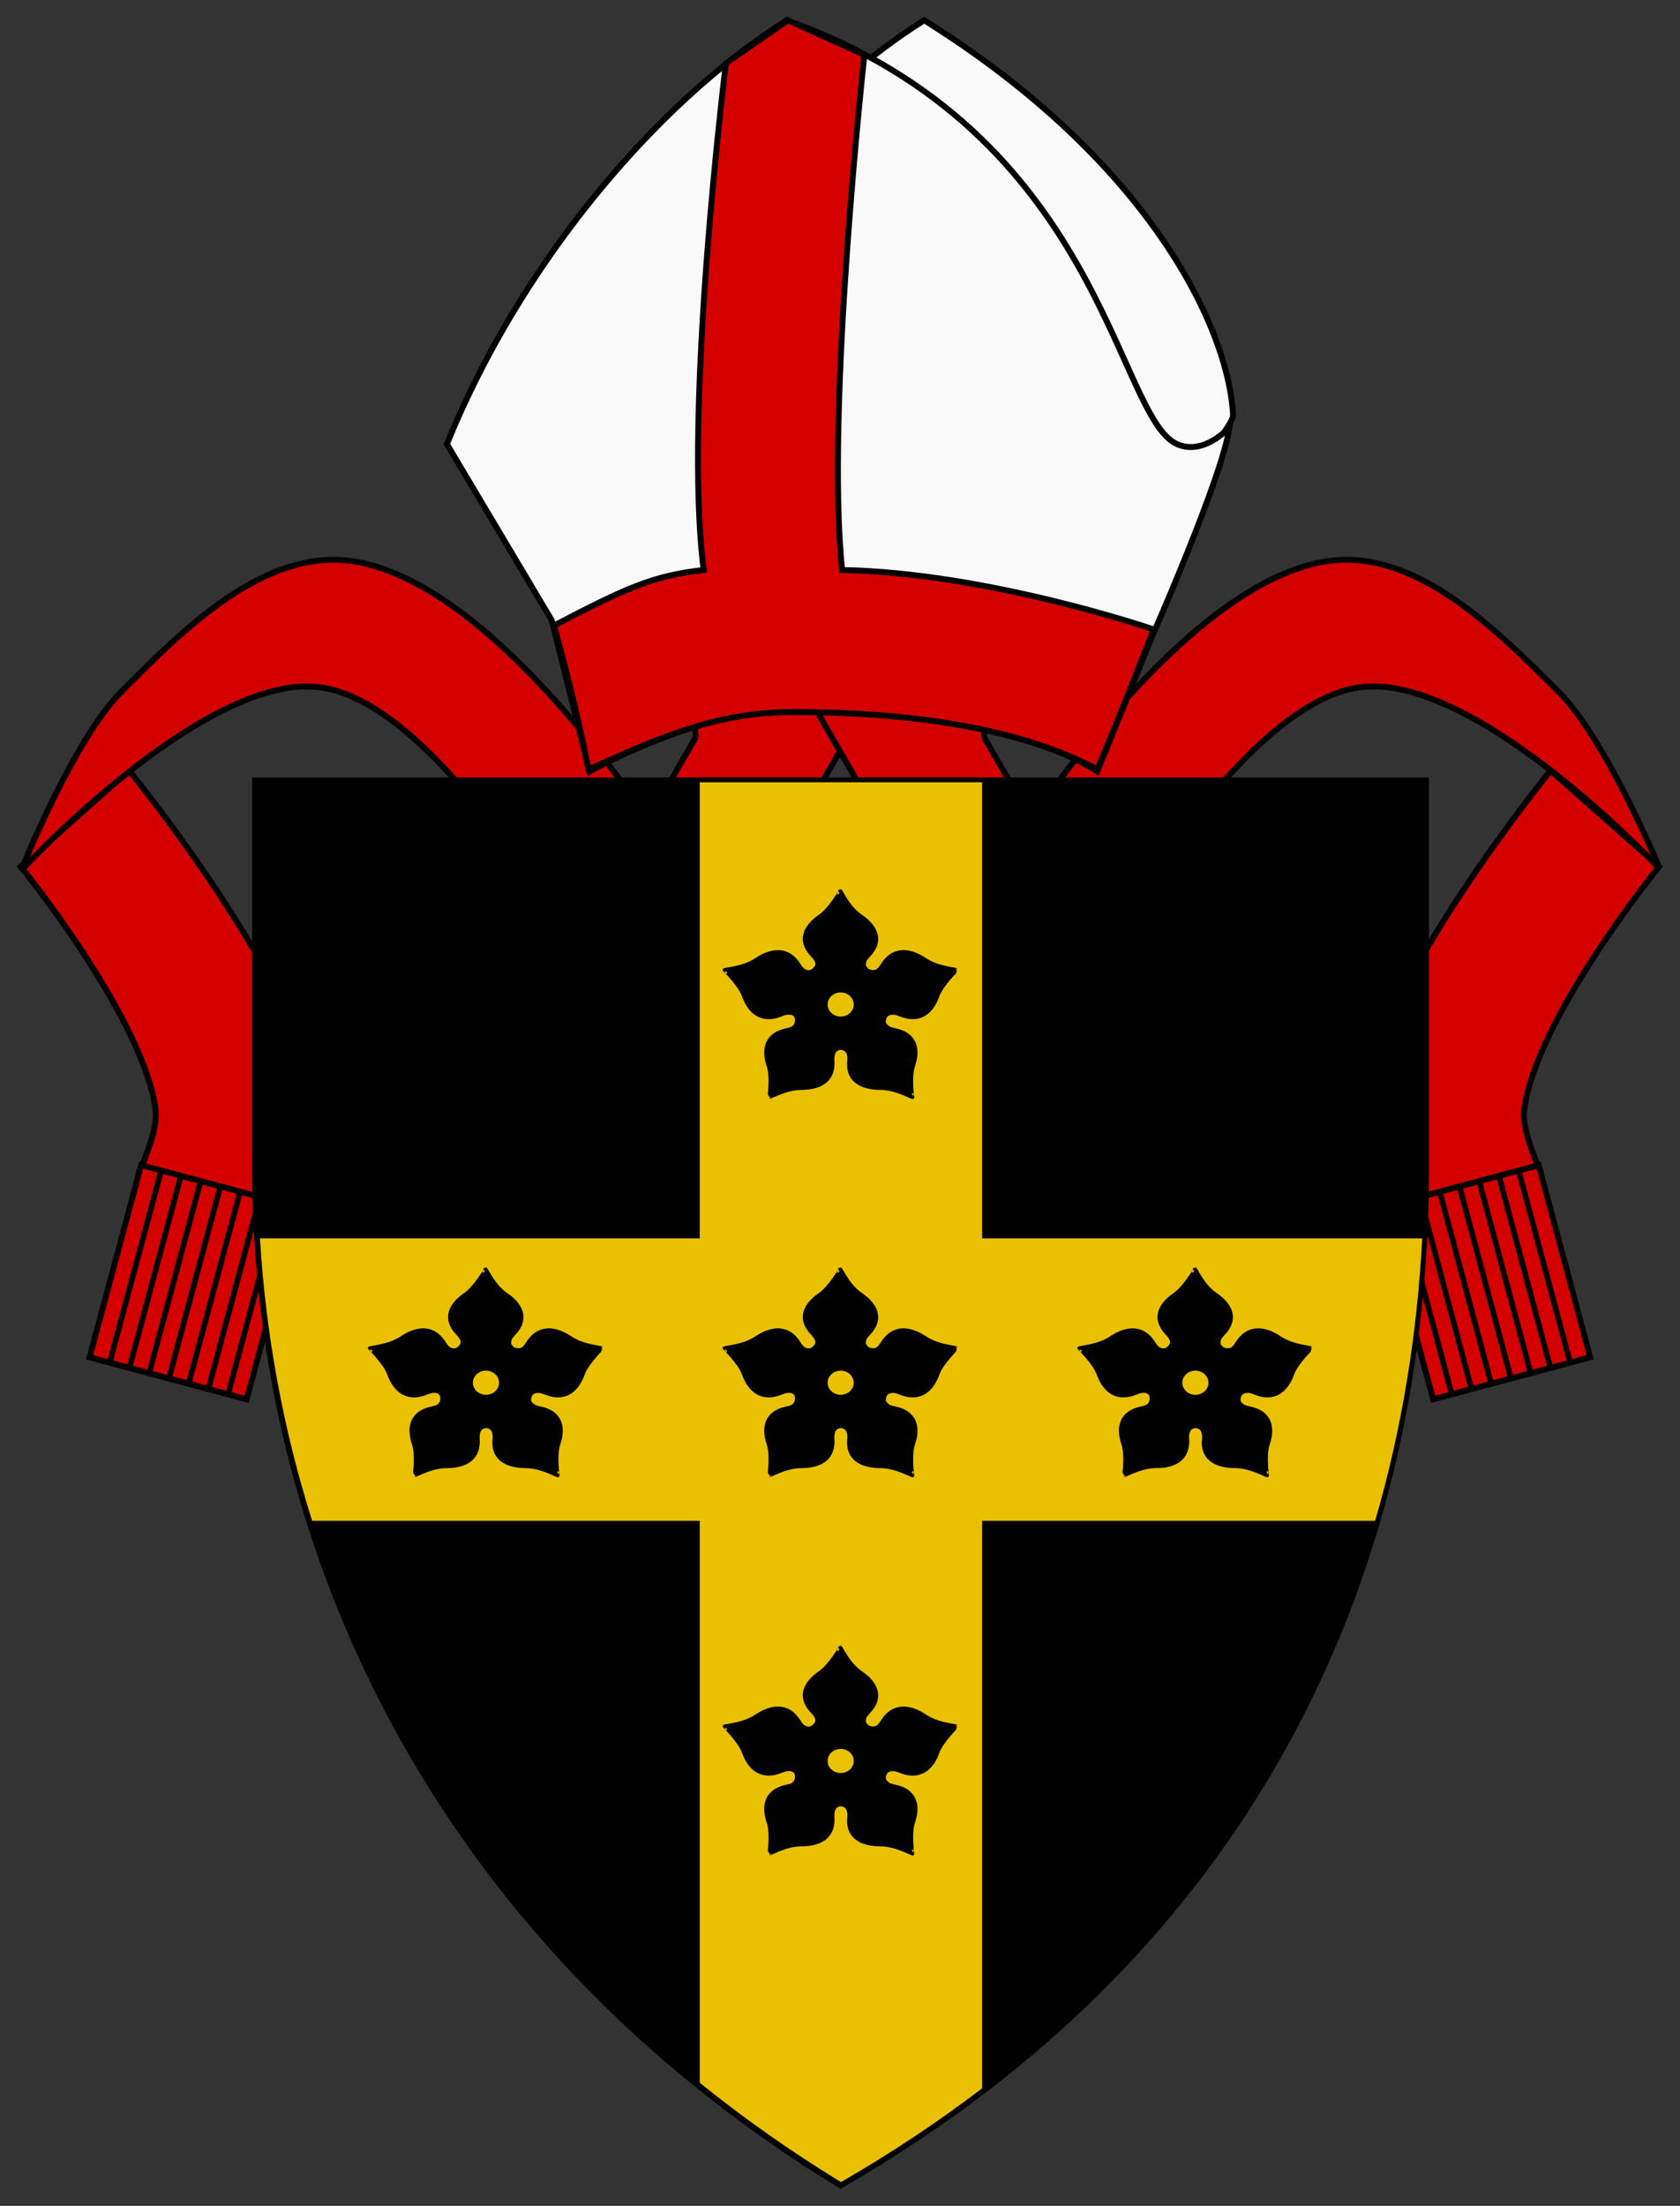
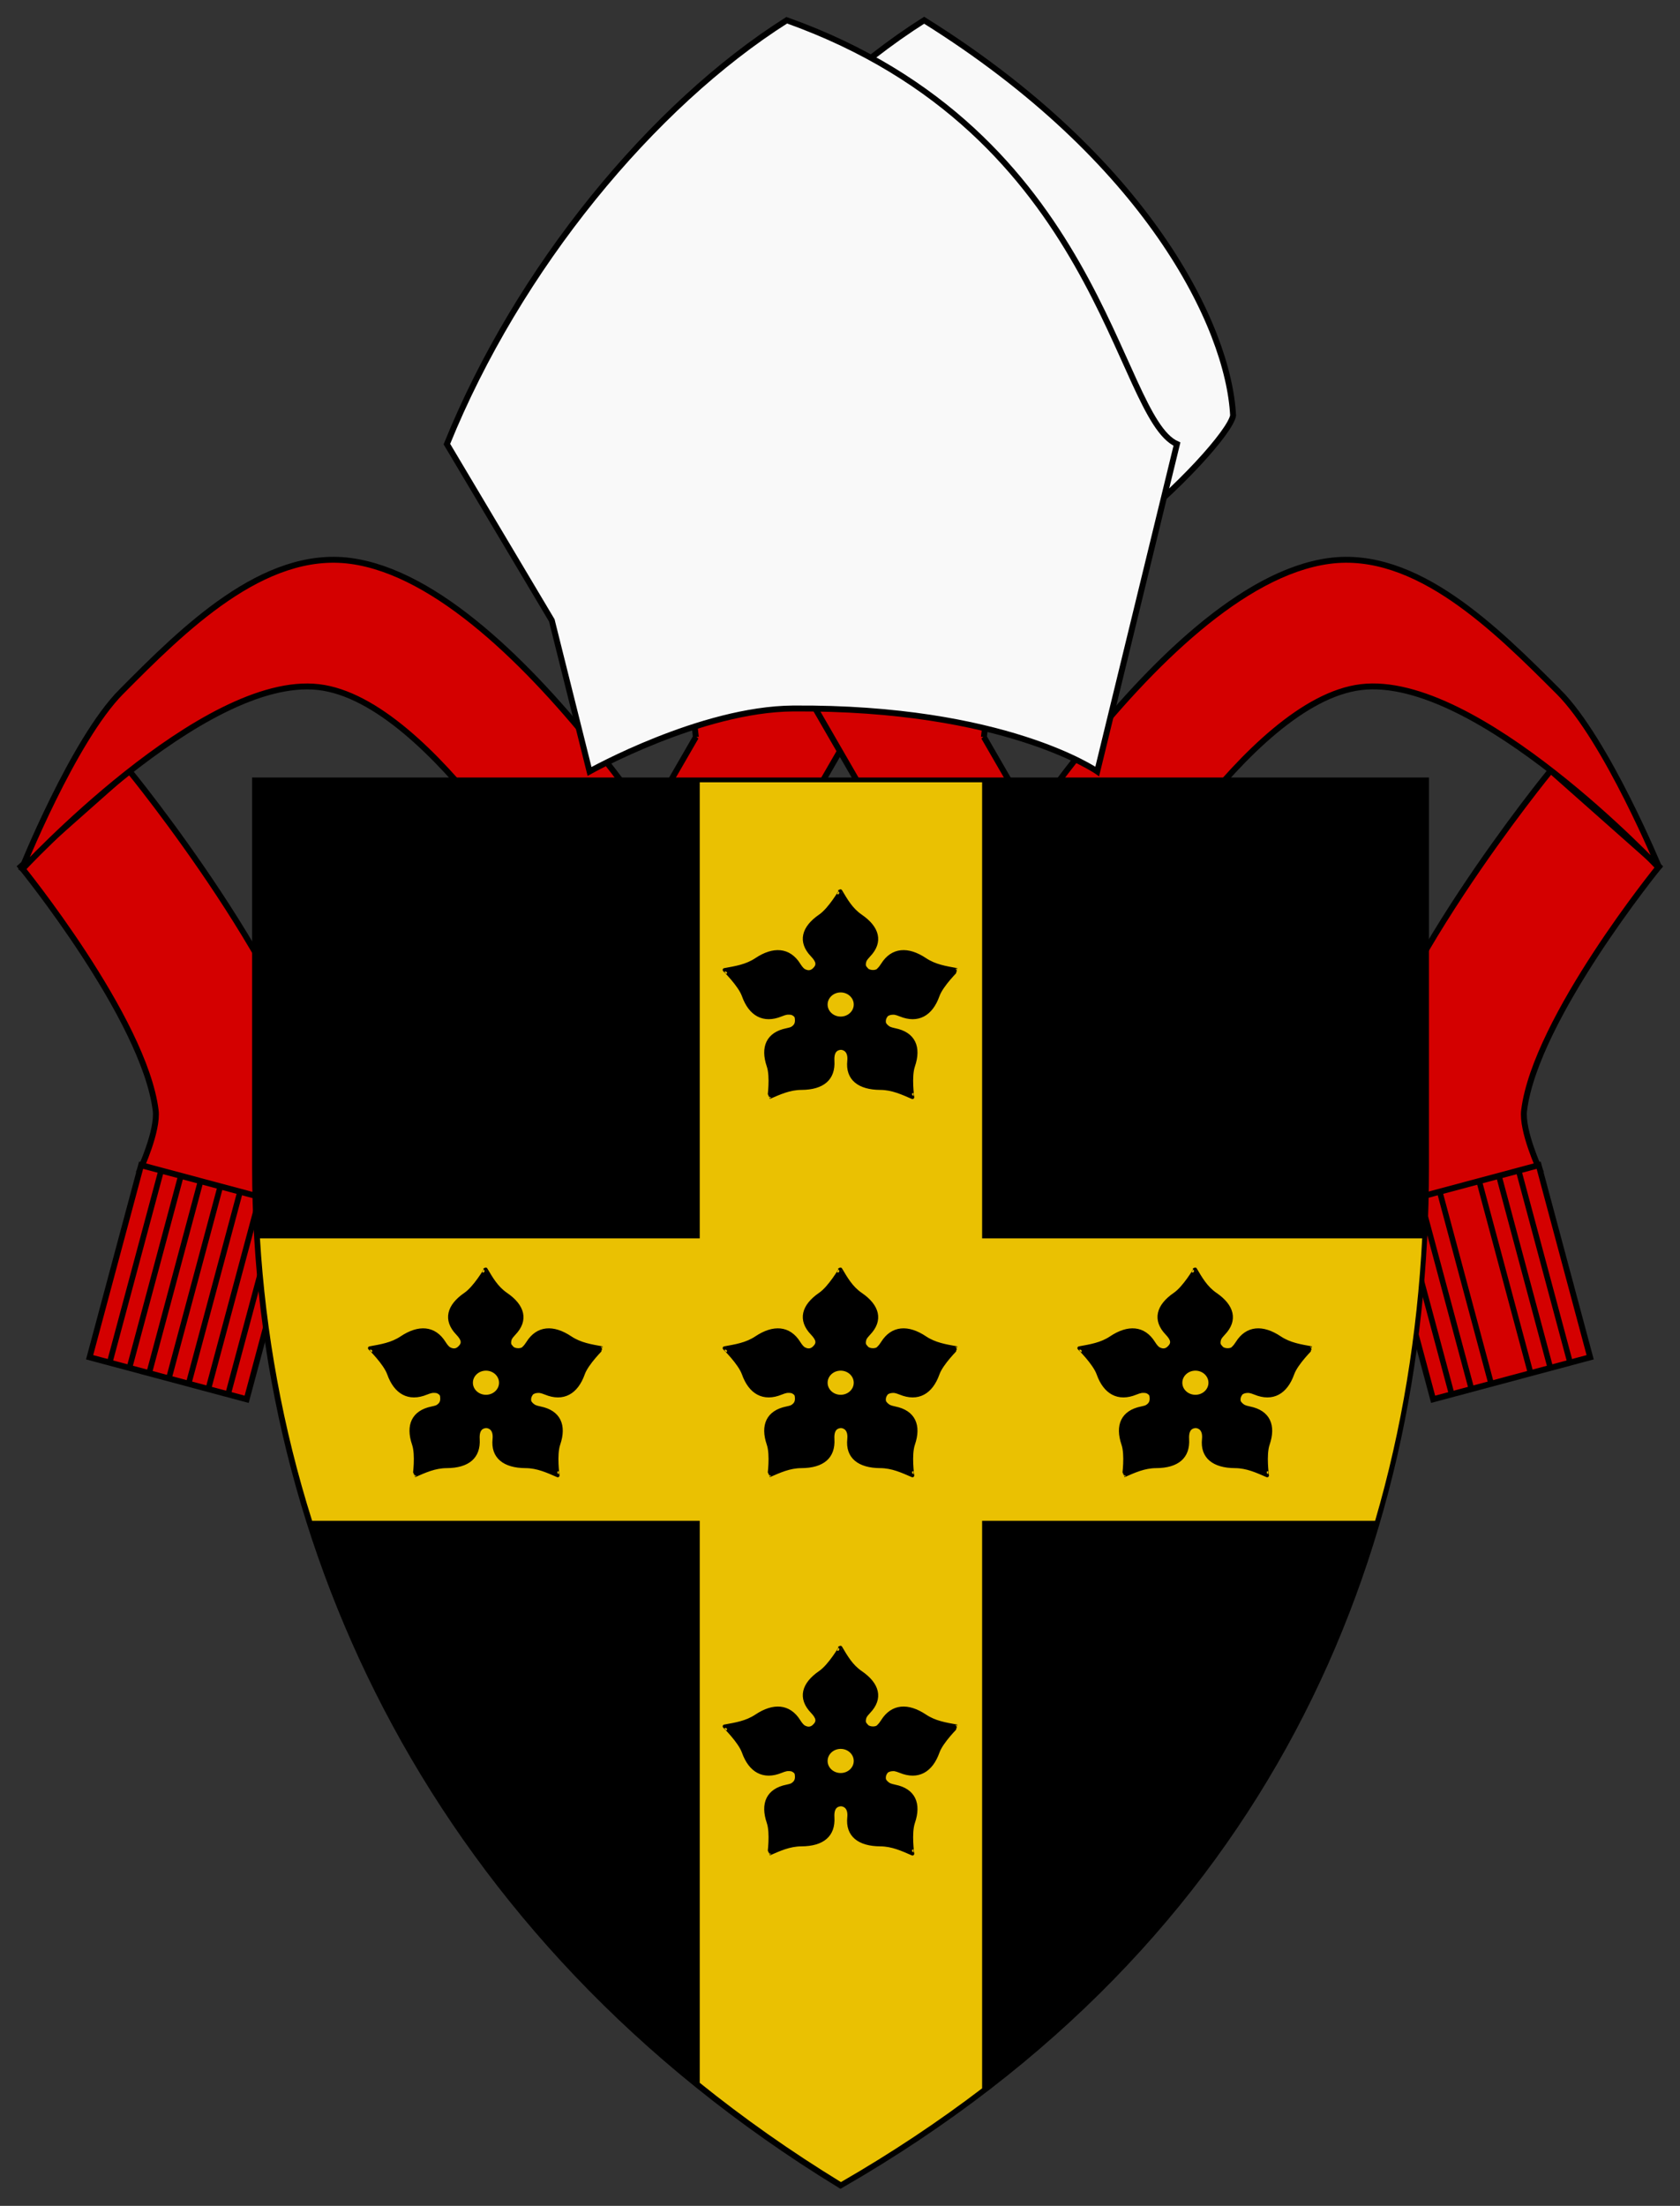
<svg xmlns="http://www.w3.org/2000/svg" xmlns:ns1="http://sodipodi.sourceforge.net/DTD/sodipodi-0.dtd" xmlns:ns2="http://www.inkscape.org/namespaces/inkscape" version="1.0" width="501.969" height="658.948" id="svg7107" ns1:version="0.32" ns2:version="0.91 r13725" ns1:docname="Coat_of_arms_of_the_Diocese_of_St_Davids.svg" ns2:output_extension="org.inkscape.output.svg.inkscape">
  <rect width="100%" height="100%" fill="#333333" stroke="none" />
  <ns1:namedview ns2:window-height="831" ns2:window-width="1440" ns2:pageshadow="2" ns2:pageopacity="0.0" guidetolerance="10.0" gridtolerance="10.0" objecttolerance="10.0" borderopacity="1.0" bordercolor="#666666" pagecolor="#ffffff" id="base" showgrid="false" ns2:zoom="0.96155588" ns2:cx="250.9844" ns2:cy="329.47412" ns2:window-x="-4" ns2:window-y="-4" ns2:current-layer="svg7107" fit-margin-top="5" fit-margin-left="5" fit-margin-right="5" fit-margin-bottom="5" ns2:window-maximized="1" />
  <defs id="defs3" />
  <path d="" id="path4692" style="fill:#a0a0a0;stroke:none;stroke-width:1px;stroke-linecap:butt;stroke-linejoin:miter;stroke-opacity:1" ns2:connector-curvature="0" />
  <path d="" id="path4694" style="fill:#000080;stroke:none;stroke-width:1px;stroke-linecap:butt;stroke-linejoin:miter;stroke-opacity:1" ns2:connector-curvature="0" />
  <path d="" id="path4706" style="fill:#000080;stroke:none;stroke-width:1px;stroke-linecap:butt;stroke-linejoin:miter;stroke-opacity:1" ns2:connector-curvature="0" />
  <path d="" id="path4736" style="fill:#000080;fill-opacity:1;stroke:#000080;stroke-width:0.354;stroke-miterlimit:0.1;stroke-dasharray:none;stroke-opacity:1" ns2:connector-curvature="0" />
  <path d="" id="path4766" style="fill:#aa0000;fill-opacity:1;stroke:none;stroke-width:1;stroke-miterlimit:0.1;stroke-dasharray:none;stroke-opacity:1" ns2:connector-curvature="0" />
  <path d="" id="path4714" style="fill:#a0a0a0;stroke:none;stroke-width:1px;stroke-linecap:butt;stroke-linejoin:miter;stroke-opacity:1" ns2:connector-curvature="0" />
  <path d="" id="path4716" style="fill:#000080;stroke:none;stroke-width:1px;stroke-linecap:butt;stroke-linejoin:miter;stroke-opacity:1" ns2:connector-curvature="0" />
  <g transform="matrix(-2.308,-0.838,-1.419,2.003,1091.668,190.087)" id="layer1" style="fill:#b3b3b3" />
  <g transform="translate(59.68,103.76)" id="layer4" />
  <g id="g2075" transform="matrix(4.913,0,0,4.913,5.336,5.159)" style="fill:#d40000">
    <g style="fill:#d40000;fill-opacity:1;stroke-width:0.35;stroke-miterlimit:4;stroke-dasharray:none" transform="matrix(1.026,0,0,1.026,-220.424,-20.54)" id="g2077">
      <g style="fill:#d40000;fill-opacity:1;stroke-width:0.35;stroke-miterlimit:4;stroke-dasharray:none" id="g2079">
        <g transform="translate(216.353,15.512)" style="fill:#d40000;fill-opacity:1;stroke:#000000;stroke-width:0.35;stroke-miterlimit:4;stroke-dasharray:none;stroke-opacity:1" id="g2081">
          <a style="fill:#d40000;fill-opacity:1;stroke:#000000;stroke-width:0.35;stroke-miterlimit:4;stroke-dasharray:none;stroke-opacity:1" id="a2083" transform="translate(0,0.746)">
            <path ns2:connector-curvature="0" id="path2085" d="m -1.345,54.093 c 0,0 7.314,8.984 7.998,14.445 0.152,1.212 -0.929,3.544 -0.929,3.544 0,0 9.233,2.64 9.264,2.608 0,0 1.755,-3.892 1.489,-5.904 C 15.457,61.069 5.077,48.403 5.077,48.403 Z" style="fill:#d40000;fill-opacity:1;fill-rule:evenodd;stroke:#000000;stroke-width:0.35;stroke-linecap:butt;stroke-linejoin:miter;stroke-miterlimit:4;stroke-dasharray:none;stroke-opacity:1" ns1:nodetypes="caccacc" />
          </a>
          <path ns2:connector-curvature="0" style="fill:#d40000;fill-opacity:1;fill-rule:evenodd;stroke:#000000;stroke-width:0.35;stroke-linecap:butt;stroke-linejoin:miter;stroke-miterlimit:4;stroke-dasharray:none;stroke-opacity:1" d="m 38.674,47.164 -6.658,11.531 9.02,0 8.547,-14.803 -11.282,0 0.373,3.272 z" id="path2087" />
          <path ns1:nodetypes="acaccaa" ns2:connector-curvature="0" style="fill:#d40000;fill-opacity:1;fill-rule:evenodd;stroke:#000000;stroke-width:0.35;stroke-linecap:butt;stroke-linejoin:miter;stroke-miterlimit:4;stroke-dasharray:none;stroke-opacity:1" d="m 4.616,44.476 c -2.854,2.874 -5.943,10.6 -5.943,10.6 0,0 10.785,-11.676 17.647,-10.872 6.785,0.795 14.492,14.492 14.492,14.492 l 9.37,0 c 0,0 -11.706,-20.59 -21.97,-21.97 -5.17,-0.695 -9.92,4.049 -13.595,7.751 z" id="path2089" />
        </g>
        <g style="fill:#d40000;fill-opacity:1;stroke-width:0.355;stroke-miterlimit:4;stroke-dasharray:none" transform="matrix(0.938,0.251,-0.259,0.966,57.265,-45.235)" id="g2091">
          <rect style="fill:#d40000;fill-opacity:1;stroke:#000000;stroke-width:0.355;stroke-miterlimit:4;stroke-dasharray:none;stroke-opacity:1" id="rect2093" width="9.924" height="11.783" x="199.556" y="86.122" />
          <g style="fill:#d40000;fill-opacity:1;stroke-width:0.366;stroke-miterlimit:4;stroke-dasharray:none" id="g2095" transform="matrix(0.94,0,0,1,4.152,-2.017)">
            <path ns2:connector-curvature="0" id="path2097" d="m 209.225,99.968 0,-11.876" style="fill:#d40000;fill-opacity:1;fill-rule:evenodd;stroke:#000000;stroke-width:0.366;stroke-linecap:butt;stroke-linejoin:miter;stroke-miterlimit:4;stroke-dasharray:none;stroke-opacity:1" />
            <path ns2:connector-curvature="0" id="path2099" d="m 210.552,99.968 0,-11.876" style="fill:#d40000;fill-opacity:1;fill-rule:evenodd;stroke:#000000;stroke-width:0.366;stroke-linecap:butt;stroke-linejoin:miter;stroke-miterlimit:4;stroke-dasharray:none;stroke-opacity:1" />
            <path ns2:connector-curvature="0" id="path2101" d="m 211.878,99.968 0,-11.876" style="fill:#d40000;fill-opacity:1;fill-rule:evenodd;stroke:#000000;stroke-width:0.366;stroke-linecap:butt;stroke-linejoin:miter;stroke-miterlimit:4;stroke-dasharray:none;stroke-opacity:1" />
            <path ns2:connector-curvature="0" id="path2103" d="m 213.204,99.968 0,-11.876" style="fill:#d40000;fill-opacity:1;fill-rule:evenodd;stroke:#000000;stroke-width:0.366;stroke-linecap:butt;stroke-linejoin:miter;stroke-miterlimit:4;stroke-dasharray:none;stroke-opacity:1" />
            <path ns2:connector-curvature="0" id="path2105" d="m 214.531,99.968 0,-11.876" style="fill:#d40000;fill-opacity:1;fill-rule:evenodd;stroke:#000000;stroke-width:0.366;stroke-linecap:butt;stroke-linejoin:miter;stroke-miterlimit:4;stroke-dasharray:none;stroke-opacity:1" />
            <path ns2:connector-curvature="0" id="path2107" d="m 215.857,99.968 0,-11.876" style="fill:#d40000;fill-opacity:1;fill-rule:evenodd;stroke:#000000;stroke-width:0.366;stroke-linecap:butt;stroke-linejoin:miter;stroke-miterlimit:4;stroke-dasharray:none;stroke-opacity:1" />
            <path ns2:connector-curvature="0" id="path2109" d="m 217.184,99.968 0,-11.876" style="fill:#d40000;fill-opacity:1;fill-rule:evenodd;stroke:#000000;stroke-width:0.366;stroke-linecap:butt;stroke-linejoin:miter;stroke-miterlimit:4;stroke-dasharray:none;stroke-opacity:1" />
          </g>
        </g>
      </g>
      <g style="fill:#d40000;fill-opacity:1;stroke-width:0.35;stroke-miterlimit:4;stroke-dasharray:none" id="g2111-7" transform="matrix(-1,0,0,1,527.128,0)">
        <g transform="translate(216.353,15.512)" style="fill:#d40000;fill-opacity:1;stroke:#000000;stroke-width:0.35;stroke-miterlimit:4;stroke-dasharray:none;stroke-opacity:1" id="g2113-6">
          <a style="fill:#d40000;fill-opacity:1;stroke:#000000;stroke-width:0.35;stroke-miterlimit:4;stroke-dasharray:none;stroke-opacity:1" id="a2115-2" transform="translate(0,0.746)">
            <path ns2:connector-curvature="0" id="path2117-6" d="m -1.345,54.093 c 0,0 7.314,8.984 7.998,14.445 0.152,1.212 -0.929,3.544 -0.929,3.544 0,0 9.233,2.64 9.264,2.608 0,0 1.755,-3.892 1.489,-5.904 C 15.457,61.069 5.077,48.403 5.077,48.403 Z" style="fill:#d40000;fill-opacity:1;fill-rule:evenodd;stroke:#000000;stroke-width:0.35;stroke-linecap:butt;stroke-linejoin:miter;stroke-miterlimit:4;stroke-dasharray:none;stroke-opacity:1" ns1:nodetypes="caccacc" />
          </a>
          <path ns2:connector-curvature="0" style="fill:#d40000;fill-opacity:1;fill-rule:evenodd;stroke:#000000;stroke-width:0.35;stroke-linecap:butt;stroke-linejoin:miter;stroke-miterlimit:4;stroke-dasharray:none;stroke-opacity:1" d="m 38.674,47.164 -6.658,11.531 9.02,0 8.547,-14.803 -11.282,0 0.373,3.272 z" id="path2119-5" />
          <path ns1:nodetypes="acaccaa" ns2:connector-curvature="0" style="fill:#d40000;fill-opacity:1;fill-rule:evenodd;stroke:#000000;stroke-width:0.35;stroke-linecap:butt;stroke-linejoin:miter;stroke-miterlimit:4;stroke-dasharray:none;stroke-opacity:1" d="m 4.616,44.476 c -2.85,2.846 -5.998,10.491 -5.998,10.491 0,0 10.845,-11.587 17.701,-10.763 6.783,0.815 14.492,14.492 14.492,14.492 l 9.37,0 c 0,0 -11.706,-20.59 -21.97,-21.97 -5.17,-0.695 -9.904,4.064 -13.595,7.751 z" id="path2121-4" />
        </g>
        <g style="fill:#d40000;fill-opacity:1;stroke-width:0.355;stroke-miterlimit:4;stroke-dasharray:none" transform="matrix(0.938,0.251,-0.259,0.966,57.265,-45.235)" id="g2123-7">
          <rect style="fill:#d40000;fill-opacity:1;stroke:#000000;stroke-width:0.355;stroke-miterlimit:4;stroke-dasharray:none;stroke-opacity:1" id="rect2125-1" width="9.924" height="11.783" x="199.556" y="86.122" />
          <g style="fill:#d40000;fill-opacity:1;stroke-width:0.366;stroke-miterlimit:4;stroke-dasharray:none" id="g2127-7" transform="matrix(0.94,0,0,1,4.152,-2.017)">
            <path ns2:connector-curvature="0" id="path2129-2" d="m 209.225,99.968 0,-11.876" style="fill:#d40000;fill-opacity:1;fill-rule:evenodd;stroke:#000000;stroke-width:0.366;stroke-linecap:butt;stroke-linejoin:miter;stroke-miterlimit:4;stroke-dasharray:none;stroke-opacity:1" />
            <path ns2:connector-curvature="0" id="path2131-4" d="m 210.552,99.968 0,-11.876" style="fill:#d40000;fill-opacity:1;fill-rule:evenodd;stroke:#000000;stroke-width:0.366;stroke-linecap:butt;stroke-linejoin:miter;stroke-miterlimit:4;stroke-dasharray:none;stroke-opacity:1" />
            <path ns2:connector-curvature="0" id="path2133-0" d="m 211.878,99.968 0,-11.876" style="fill:#d40000;fill-opacity:1;fill-rule:evenodd;stroke:#000000;stroke-width:0.366;stroke-linecap:butt;stroke-linejoin:miter;stroke-miterlimit:4;stroke-dasharray:none;stroke-opacity:1" />
-             <path ns2:connector-curvature="0" id="path2135-6" d="m 213.204,99.968 0,-11.876" style="fill:#d40000;fill-opacity:1;fill-rule:evenodd;stroke:#000000;stroke-width:0.366;stroke-linecap:butt;stroke-linejoin:miter;stroke-miterlimit:4;stroke-dasharray:none;stroke-opacity:1" />
            <path ns2:connector-curvature="0" id="path2137-1" d="m 214.531,99.968 0,-11.876" style="fill:#d40000;fill-opacity:1;fill-rule:evenodd;stroke:#000000;stroke-width:0.366;stroke-linecap:butt;stroke-linejoin:miter;stroke-miterlimit:4;stroke-dasharray:none;stroke-opacity:1" />
            <path ns2:connector-curvature="0" id="path2139-4" d="m 215.857,99.968 0,-11.876" style="fill:#d40000;fill-opacity:1;fill-rule:evenodd;stroke:#000000;stroke-width:0.366;stroke-linecap:butt;stroke-linejoin:miter;stroke-miterlimit:4;stroke-dasharray:none;stroke-opacity:1" />
            <path ns2:connector-curvature="0" id="path2141-0" d="m 217.184,99.968 0,-11.876" style="fill:#d40000;fill-opacity:1;fill-rule:evenodd;stroke:#000000;stroke-width:0.366;stroke-linecap:butt;stroke-linejoin:miter;stroke-miterlimit:4;stroke-dasharray:none;stroke-opacity:1" />
          </g>
        </g>
      </g>
    </g>
    <g id="g2143" style="fill:#d40000">
      <g id="g2145-2" transform="matrix(1.026,0,0,1.026,-0.191,-6.283)" style="fill:#d40000;stroke:#000000;stroke-width:0.35;stroke-miterlimit:4;stroke-dasharray:none;stroke-opacity:1">
        <path ns2:connector-curvature="0" ns1:nodetypes="cccscc" id="path2147" d="M 33.762,31.418 C 37.99,20.973 45.949,11.335 53.907,6.299 67.109,14.535 71.952,24.417 72.219,29.727 71.897,31.565 60.501,43.083 52.539,42.61 L 39.98,41.864 33.762,31.418 Z" style="fill:#f9f9f9;fill-opacity:1;fill-rule:evenodd;stroke:#000000;stroke-width:0.35;stroke-linecap:butt;stroke-linejoin:miter;stroke-miterlimit:4;stroke-dasharray:none;stroke-opacity:1" />
-         <path ns2:connector-curvature="0" ns1:nodetypes="ccscccsccc" id="path2149" d="M 25.617,31.418 C 29.845,20.973 37.804,11.335 45.762,6.299 64.415,12.952 65.283,29.802 68.892,31.418 c 1.605,0.719 3.109,-0.995 3.109,-0.995 -0.373,2.86 -4.601,12.435 -4.601,12.435 L 64.166,50.818 c 0,0 -5.469,-3.822 -18.031,-3.731 -5.471,0.04 -12.062,3.731 -12.062,3.731 L 31.835,41.864 25.617,31.418 Z" style="fill:#f9f9f9;fill-opacity:1;fill-rule:evenodd;stroke:#000000;stroke-width:0.35;stroke-linecap:butt;stroke-linejoin:miter;stroke-miterlimit:4;stroke-dasharray:none;stroke-opacity:1" />
+         <path ns2:connector-curvature="0" ns1:nodetypes="ccscccsccc" id="path2149" d="M 25.617,31.418 C 29.845,20.973 37.804,11.335 45.762,6.299 64.415,12.952 65.283,29.802 68.892,31.418 L 64.166,50.818 c 0,0 -5.469,-3.822 -18.031,-3.731 -5.471,0.04 -12.062,3.731 -12.062,3.731 L 31.835,41.864 25.617,31.418 Z" style="fill:#f9f9f9;fill-opacity:1;fill-rule:evenodd;stroke:#000000;stroke-width:0.35;stroke-linecap:butt;stroke-linejoin:miter;stroke-miterlimit:4;stroke-dasharray:none;stroke-opacity:1" />
      </g>
-       <path ns2:connector-curvature="0" style="fill:#d40000;fill-opacity:1;fill-rule:evenodd;stroke:#000000;stroke-width:0.359;stroke-linecap:butt;stroke-linejoin:miter;stroke-miterlimit:4;stroke-dasharray:none;stroke-opacity:1" d="m 32.599,36.99 c 0,0 1.18,4.083 2.105,8.74 3.971,-1.754 7.552,-3.485 12.42,-3.485 4.613,0 12.71,0.381 18.521,3.485 1.345,-3.148 3.429,-8.511 3.429,-8.511 0,0 -10.072,-3.448 -18.945,-3.61 C 49.105,23.883 51.483,2.285 51.483,2.285 L 46.826,0.18 43.062,2.795 c 0,0 -2.617,21.001 -1.353,30.813 -3.067,0.339 -4.707,1.085 -9.109,3.381 z" id="path2151" ns1:nodetypes="cczcccccccc" />
    </g>
  </g>
  <g id="g4842" transform="matrix(1.54,0,0,1.54,-225.38,-16.667)">
    <path ns1:nodetypes="cscscc" ns2:connector-curvature="0" style="color:#000000;clip-rule:nonzero;display:inline;overflow:visible;visibility:visible;opacity:1;isolation:auto;mix-blend-mode:normal;color-interpolation:sRGB;color-interpolation-filters:linearRGB;solid-color:#000000;solid-opacity:1;fill:#000000;fill-opacity:1;fill-rule:nonzero;stroke:#000000;stroke-width:1.97;stroke-linecap:butt;stroke-linejoin:miter;stroke-miterlimit:4;stroke-dasharray:none;stroke-dashoffset:0;stroke-opacity:1;color-rendering:auto;image-rendering:auto;shape-rendering:auto;text-rendering:auto;enable-background:accumulate" id="path9345-2-8-4-8" d="m 196.252,162.624 0,74.691 c 0,72.996 34.751,148.942 113.181,196.945 82.015,-47.276 113.182,-121.819 113.182,-196.945 l 0,-74.691 z" />
    <path style="color:#000000;clip-rule:nonzero;display:inline;overflow:visible;visibility:visible;opacity:1;isolation:auto;mix-blend-mode:normal;color-interpolation:sRGB;color-interpolation-filters:linearRGB;solid-color:#000000;solid-opacity:1;fill:#eac102;fill-opacity:1;fill-rule:nonzero;stroke:none;stroke-width:1.017;stroke-linecap:round;stroke-linejoin:bevel;stroke-miterlimit:4;stroke-dasharray:none;stroke-dashoffset:0;stroke-opacity:1;marker:none;color-rendering:auto;image-rendering:auto;shape-rendering:auto;text-rendering:auto;enable-background:accumulate" d="m -323.408,201.477 0,136.316 -131.477,0 c 1.704,28.291 6.832,56.678 15.594,84.414 l 115.883,0 0,167.969 c 13.034,10.504 27.094,20.426 42.207,29.676 15.188,-8.755 29.231,-18.122 42.207,-28.02 l 0,-169.625 117.492,0 c 8.045,-27.515 12.587,-55.859 14.072,-84.414 l -131.564,0 0,-136.316 -84.414,0 z" transform="matrix(0.649,0,0,0.649,492.007,31.813)" id="rect4647" ns2:connector-curvature="0" />
    <g id="g4694" transform="translate(-2.016,0)">
      <g transform="translate(1.299,-5.0000013e-6)" id="g4690">
        <path d="m 310.139,183.673 c -10e-5,-0.01 -2.054,3.54 -3.939,4.831 -3.316,2.272 -4.031,4.998 -1.55,7.588 1.151,1.202 1.269,1.976 0.363,2.82 -0.21,0.195 -0.423,0.321 -0.638,0.387 -0.485,0.149 -0.976,0.007 -1.417,-0.256 -0.306,-0.238 -0.605,-0.604 -0.92,-1.106 -1.878,-2.998 -4.891,-3.203 -8.234,-0.968 -1.901,1.271 -4.021,1.596 -6.179,1.99 -0.01,-0.003 2.981,2.914 3.716,4.983 1.294,3.64 3.859,5.115 7.27,3.718 0.419,-0.172 0.783,-0.286 1.105,-0.346 0.433,-0.028 0.895,-0.036 1.231,0.152 0.341,0.191 0.6,0.414 0.653,0.746 0.174,1.093 -0.121,1.675 -0.927,2.135 -0.008,0.004 -0.015,0.01 -0.022,0.014 -0.266,0.099 -0.582,0.181 -0.95,0.256 -3.641,0.737 -4.78,3.334 -3.531,6.987 0.71,2.077 0.135,6.076 0.141,6.068 1.995,-0.863 3.914,-1.764 6.253,-1.776 4.116,-0.022 6.264,-1.826 6.053,-5.287 -0.136,-2.232 1.028,-2.436 1.587,-2.488 0.667,0.02 1.797,0.477 1.595,2.488 -0.373,3.454 1.938,5.265 6.053,5.287 2.339,0.013 4.259,0.913 6.253,1.776 0.006,0.008 -0.569,-3.991 0.141,-6.068 1.249,-3.653 0.102,-6.25 -3.538,-6.987 -0.448,-0.091 -0.814,-0.196 -1.113,-0.325 -0.424,-0.256 -0.801,-0.582 -0.957,-0.981 -6.6e-4,-0.002 6.6e-4,-0.004 0,-0.007 -0.002,-0.004 -0.006,-0.009 -0.008,-0.014 -0.07,-0.239 -0.035,-0.679 0.044,-0.898 0.102,-0.283 0.335,-0.719 0.601,-0.829 0.375,-0.222 0.859,-0.274 1.35,-0.249 0.326,0.058 0.695,0.171 1.12,0.346 3.411,1.397 5.976,-0.078 7.27,-3.718 0.736,-2.069 3.726,-4.986 3.716,-4.983 -2.158,-0.394 -4.279,-0.719 -6.179,-1.99 -3.344,-2.236 -6.356,-2.031 -8.234,0.968 -0.256,0.408 -0.502,0.721 -0.749,0.954 -0.437,0.617 -1.852,0.525 -2.307,0.048 -0.288,-0.325 -0.41,-0.451 -0.504,-0.677 -0.098,-0.365 -0.029,-0.769 0.119,-1.161 0.161,-0.295 0.413,-0.615 0.757,-0.974 2.48,-2.59 1.758,-5.324 -1.558,-7.595 -1.885,-1.291 -2.87,-3.068 -3.939,-4.858 z m 0.037,19.316 c 1.591,0 2.878,1.206 2.878,2.688 0,1.482 -1.287,2.681 -2.878,2.681 -1.591,0 -2.878,-1.199 -2.878,-2.681 0,-1.482 1.287,-2.688 2.878,-2.688 z" id="path4675" style="fill:#000000;fill-opacity:1;fill-rule:evenodd;stroke:#000000;stroke-width:0.687;stroke-linecap:butt;stroke-linejoin:miter;stroke-miterlimit:4;stroke-dasharray:none;stroke-opacity:1" ns2:connector-curvature="0" />
        <path d="m 310.139,330.406 c -10e-5,-0.01 -2.054,3.54 -3.939,4.831 -3.316,2.272 -4.031,4.998 -1.55,7.588 1.151,1.202 1.269,1.976 0.363,2.82 -0.21,0.195 -0.423,0.321 -0.638,0.387 -0.485,0.149 -0.976,0.007 -1.417,-0.256 -0.306,-0.238 -0.605,-0.604 -0.92,-1.106 -1.878,-2.998 -4.891,-3.203 -8.234,-0.968 -1.901,1.271 -4.021,1.596 -6.179,1.99 -0.01,-0.003 2.981,2.914 3.716,4.983 1.294,3.64 3.859,5.115 7.27,3.718 0.419,-0.172 0.783,-0.286 1.105,-0.346 0.433,-0.028 0.895,-0.036 1.231,0.152 0.341,0.191 0.6,0.414 0.653,0.746 0.174,1.093 -0.121,1.675 -0.927,2.135 -0.008,0.004 -0.015,0.01 -0.022,0.014 -0.266,0.099 -0.582,0.181 -0.95,0.256 -3.641,0.737 -4.78,3.334 -3.531,6.987 0.71,2.077 0.135,6.076 0.141,6.068 1.995,-0.863 3.914,-1.764 6.253,-1.776 4.116,-0.022 6.264,-1.826 6.053,-5.287 -0.136,-2.232 1.028,-2.436 1.587,-2.488 0.667,0.02 1.797,0.477 1.595,2.488 -0.373,3.454 1.938,5.265 6.053,5.287 2.339,0.013 4.259,0.913 6.253,1.776 0.006,0.008 -0.569,-3.991 0.141,-6.068 1.249,-3.653 0.102,-6.25 -3.538,-6.987 -0.448,-0.091 -0.814,-0.196 -1.113,-0.325 -0.424,-0.256 -0.801,-0.582 -0.957,-0.981 -6.6e-4,-0.002 6.6e-4,-0.004 0,-0.007 -0.002,-0.004 -0.006,-0.009 -0.008,-0.014 -0.07,-0.239 -0.035,-0.679 0.044,-0.898 0.102,-0.283 0.335,-0.719 0.601,-0.829 0.375,-0.222 0.859,-0.274 1.35,-0.249 0.326,0.058 0.695,0.171 1.12,0.346 3.411,1.397 5.976,-0.078 7.27,-3.718 0.736,-2.069 3.726,-4.986 3.716,-4.983 -2.158,-0.394 -4.279,-0.719 -6.179,-1.99 -3.344,-2.236 -6.356,-2.031 -8.234,0.968 -0.256,0.408 -0.502,0.721 -0.749,0.954 -0.437,0.617 -1.852,0.525 -2.307,0.048 -0.288,-0.325 -0.41,-0.451 -0.504,-0.677 -0.098,-0.365 -0.029,-0.769 0.119,-1.161 0.161,-0.295 0.413,-0.615 0.757,-0.974 2.48,-2.59 1.758,-5.324 -1.558,-7.595 -1.885,-1.291 -2.87,-3.068 -3.939,-4.858 z m 0.037,19.316 c 1.591,0 2.878,1.206 2.878,2.688 0,1.482 -1.287,2.681 -2.878,2.681 -1.591,0 -2.878,-1.199 -2.878,-2.681 0,-1.482 1.287,-2.688 2.878,-2.688 z" id="path4677" style="fill:#000000;fill-opacity:1;fill-rule:evenodd;stroke:#000000;stroke-width:0.687;stroke-linecap:butt;stroke-linejoin:miter;stroke-miterlimit:4;stroke-dasharray:none;stroke-opacity:1" ns2:connector-curvature="0" />
      </g>
      <g id="g4685">
        <path ns2:connector-curvature="0" style="fill:#000000;fill-opacity:1;fill-rule:evenodd;stroke:#000000;stroke-width:0.687;stroke-linecap:butt;stroke-linejoin:miter;stroke-miterlimit:4;stroke-dasharray:none;stroke-opacity:1" id="path6251-4" d="m 311.437,257.039 c -10e-5,-0.01 -2.054,3.54 -3.939,4.831 -3.316,2.272 -4.031,4.998 -1.55,7.588 1.151,1.202 1.269,1.976 0.363,2.82 -0.21,0.195 -0.423,0.321 -0.638,0.387 -0.485,0.149 -0.976,0.007 -1.417,-0.256 -0.306,-0.238 -0.605,-0.604 -0.92,-1.106 -1.878,-2.998 -4.891,-3.203 -8.234,-0.968 -1.901,1.271 -4.021,1.596 -6.179,1.99 -0.01,-0.003 2.981,2.914 3.716,4.983 1.294,3.64 3.859,5.115 7.27,3.718 0.419,-0.172 0.783,-0.286 1.105,-0.346 0.433,-0.028 0.895,-0.036 1.231,0.152 0.341,0.191 0.6,0.414 0.653,0.746 0.174,1.093 -0.121,1.675 -0.927,2.135 -0.008,0.004 -0.015,0.01 -0.022,0.014 -0.266,0.099 -0.582,0.181 -0.95,0.256 -3.641,0.737 -4.78,3.334 -3.531,6.987 0.71,2.077 0.135,6.076 0.141,6.068 1.995,-0.863 3.914,-1.764 6.253,-1.776 4.116,-0.022 6.264,-1.826 6.053,-5.287 -0.136,-2.232 1.028,-2.436 1.587,-2.488 0.667,0.02 1.797,0.477 1.595,2.488 -0.373,3.454 1.938,5.265 6.053,5.287 2.339,0.013 4.259,0.913 6.253,1.776 0.006,0.008 -0.569,-3.991 0.141,-6.068 1.249,-3.653 0.102,-6.25 -3.538,-6.987 -0.448,-0.091 -0.814,-0.196 -1.113,-0.325 -0.424,-0.256 -0.801,-0.582 -0.957,-0.981 -6.6e-4,-0.002 6.6e-4,-0.004 0,-0.007 -0.002,-0.004 -0.006,-0.009 -0.008,-0.014 -0.07,-0.239 -0.035,-0.679 0.044,-0.898 0.102,-0.283 0.335,-0.719 0.601,-0.829 0.375,-0.222 0.859,-0.274 1.35,-0.249 0.326,0.058 0.695,0.171 1.12,0.346 3.411,1.397 5.976,-0.078 7.27,-3.718 0.736,-2.069 3.726,-4.986 3.716,-4.983 -2.158,-0.394 -4.279,-0.719 -6.179,-1.99 -3.344,-2.236 -6.356,-2.031 -8.234,0.968 -0.256,0.408 -0.502,0.721 -0.749,0.954 -0.437,0.617 -1.852,0.525 -2.307,0.048 -0.288,-0.325 -0.41,-0.451 -0.504,-0.677 -0.098,-0.365 -0.029,-0.769 0.119,-1.161 0.161,-0.295 0.413,-0.615 0.757,-0.974 2.48,-2.59 1.758,-5.324 -1.558,-7.595 -1.885,-1.291 -2.87,-3.068 -3.939,-4.858 z m 0.037,19.316 c 1.591,0 2.878,1.206 2.878,2.688 0,1.482 -1.287,2.681 -2.878,2.681 -1.591,0 -2.878,-1.199 -2.878,-2.681 0,-1.482 1.287,-2.688 2.878,-2.688 z" />
        <path d="m 380.259,257.039 c -1e-4,-0.01 -2.054,3.54 -3.939,4.831 -3.316,2.272 -4.031,4.998 -1.55,7.588 1.151,1.202 1.269,1.976 0.363,2.82 -0.21,0.195 -0.423,0.321 -0.638,0.387 -0.485,0.149 -0.976,0.007 -1.417,-0.256 -0.306,-0.238 -0.605,-0.604 -0.92,-1.106 -1.878,-2.998 -4.891,-3.203 -8.234,-0.968 -1.901,1.271 -4.021,1.596 -6.179,1.99 -0.01,-0.003 2.981,2.914 3.716,4.983 1.294,3.64 3.859,5.115 7.27,3.718 0.419,-0.172 0.783,-0.286 1.105,-0.346 0.433,-0.028 0.895,-0.036 1.231,0.152 0.341,0.191 0.6,0.414 0.653,0.746 0.174,1.093 -0.121,1.675 -0.927,2.135 -0.008,0.004 -0.015,0.01 -0.022,0.014 -0.266,0.099 -0.582,0.181 -0.95,0.256 -3.641,0.737 -4.78,3.334 -3.531,6.987 0.71,2.077 0.135,6.076 0.141,6.068 1.995,-0.863 3.914,-1.764 6.253,-1.776 4.116,-0.022 6.264,-1.826 6.053,-5.287 -0.136,-2.232 1.028,-2.436 1.587,-2.488 0.667,0.02 1.797,0.477 1.595,2.488 -0.373,3.454 1.938,5.265 6.053,5.287 2.339,0.013 4.259,0.913 6.253,1.776 0.006,0.008 -0.569,-3.991 0.141,-6.068 1.249,-3.653 0.102,-6.25 -3.538,-6.987 -0.448,-0.091 -0.814,-0.196 -1.113,-0.325 -0.424,-0.256 -0.801,-0.582 -0.957,-0.981 -6.6e-4,-0.002 6.6e-4,-0.004 0,-0.007 -0.002,-0.004 -0.006,-0.009 -0.008,-0.014 -0.07,-0.239 -0.035,-0.679 0.044,-0.898 0.102,-0.283 0.335,-0.719 0.601,-0.829 0.375,-0.222 0.859,-0.274 1.35,-0.249 0.326,0.058 0.695,0.171 1.12,0.346 3.411,1.397 5.976,-0.078 7.27,-3.718 0.736,-2.069 3.726,-4.986 3.716,-4.983 -2.158,-0.394 -4.279,-0.719 -6.179,-1.99 -3.344,-2.236 -6.356,-2.031 -8.234,0.968 -0.256,0.408 -0.502,0.721 -0.749,0.954 -0.437,0.617 -1.852,0.525 -2.307,0.048 -0.288,-0.325 -0.41,-0.451 -0.504,-0.677 -0.098,-0.365 -0.029,-0.769 0.119,-1.161 0.161,-0.295 0.413,-0.615 0.757,-0.974 2.48,-2.59 1.758,-5.324 -1.558,-7.595 -1.885,-1.291 -2.87,-3.068 -3.939,-4.858 z m 0.037,19.316 c 1.591,0 2.878,1.206 2.878,2.688 0,1.482 -1.287,2.681 -2.878,2.681 -1.591,0 -2.878,-1.199 -2.878,-2.681 0,-1.482 1.287,-2.688 2.878,-2.688 z" id="path4681" style="fill:#000000;fill-opacity:1;fill-rule:evenodd;stroke:#000000;stroke-width:0.687;stroke-linecap:butt;stroke-linejoin:miter;stroke-miterlimit:4;stroke-dasharray:none;stroke-opacity:1" ns2:connector-curvature="0" />
        <path d="m 242.616,257.039 c -1e-4,-0.01 -2.054,3.54 -3.939,4.831 -3.316,2.272 -4.031,4.998 -1.55,7.588 1.151,1.202 1.269,1.976 0.363,2.82 -0.21,0.195 -0.423,0.321 -0.638,0.387 -0.485,0.149 -0.976,0.007 -1.417,-0.256 -0.306,-0.238 -0.605,-0.604 -0.92,-1.106 -1.878,-2.998 -4.891,-3.203 -8.234,-0.968 -1.901,1.271 -4.021,1.596 -6.179,1.99 -0.01,-0.003 2.981,2.914 3.716,4.983 1.294,3.64 3.859,5.115 7.27,3.718 0.419,-0.172 0.783,-0.286 1.105,-0.346 0.433,-0.028 0.895,-0.036 1.231,0.152 0.341,0.191 0.6,0.414 0.653,0.746 0.174,1.093 -0.121,1.675 -0.927,2.135 -0.008,0.004 -0.015,0.01 -0.022,0.014 -0.266,0.099 -0.582,0.181 -0.95,0.256 -3.641,0.737 -4.78,3.334 -3.531,6.987 0.71,2.077 0.135,6.076 0.141,6.068 1.995,-0.863 3.914,-1.764 6.253,-1.776 4.116,-0.022 6.264,-1.826 6.053,-5.287 -0.136,-2.232 1.028,-2.436 1.587,-2.488 0.667,0.02 1.797,0.477 1.595,2.488 -0.373,3.454 1.938,5.265 6.053,5.287 2.339,0.013 4.259,0.913 6.253,1.776 0.006,0.008 -0.569,-3.991 0.141,-6.068 1.249,-3.653 0.102,-6.25 -3.538,-6.987 -0.448,-0.091 -0.814,-0.196 -1.113,-0.325 -0.424,-0.256 -0.801,-0.582 -0.957,-0.981 -6.6e-4,-0.002 6.6e-4,-0.004 0,-0.007 -0.002,-0.004 -0.006,-0.009 -0.008,-0.014 -0.07,-0.239 -0.035,-0.679 0.044,-0.898 0.102,-0.283 0.335,-0.719 0.601,-0.829 0.375,-0.222 0.859,-0.274 1.35,-0.249 0.326,0.058 0.695,0.171 1.12,0.346 3.411,1.397 5.976,-0.078 7.27,-3.718 0.736,-2.069 3.726,-4.986 3.716,-4.983 -2.158,-0.394 -4.279,-0.719 -6.179,-1.99 -3.344,-2.236 -6.356,-2.031 -8.234,0.968 -0.256,0.408 -0.502,0.721 -0.749,0.954 -0.437,0.617 -1.852,0.525 -2.307,0.048 -0.288,-0.325 -0.41,-0.451 -0.504,-0.677 -0.098,-0.365 -0.029,-0.769 0.119,-1.161 0.161,-0.295 0.413,-0.615 0.757,-0.974 2.48,-2.59 1.758,-5.324 -1.558,-7.595 -1.885,-1.291 -2.87,-3.068 -3.939,-4.858 z m 0.037,19.316 c 1.591,0 2.878,1.206 2.878,2.688 0,1.482 -1.287,2.681 -2.878,2.681 -1.591,0 -2.878,-1.199 -2.878,-2.681 0,-1.482 1.287,-2.688 2.878,-2.688 z" id="path4683" style="fill:#000000;fill-opacity:1;fill-rule:evenodd;stroke:#000000;stroke-width:0.687;stroke-linecap:butt;stroke-linejoin:miter;stroke-miterlimit:4;stroke-dasharray:none;stroke-opacity:1" ns2:connector-curvature="0" />
      </g>
    </g>
  </g>
</svg>